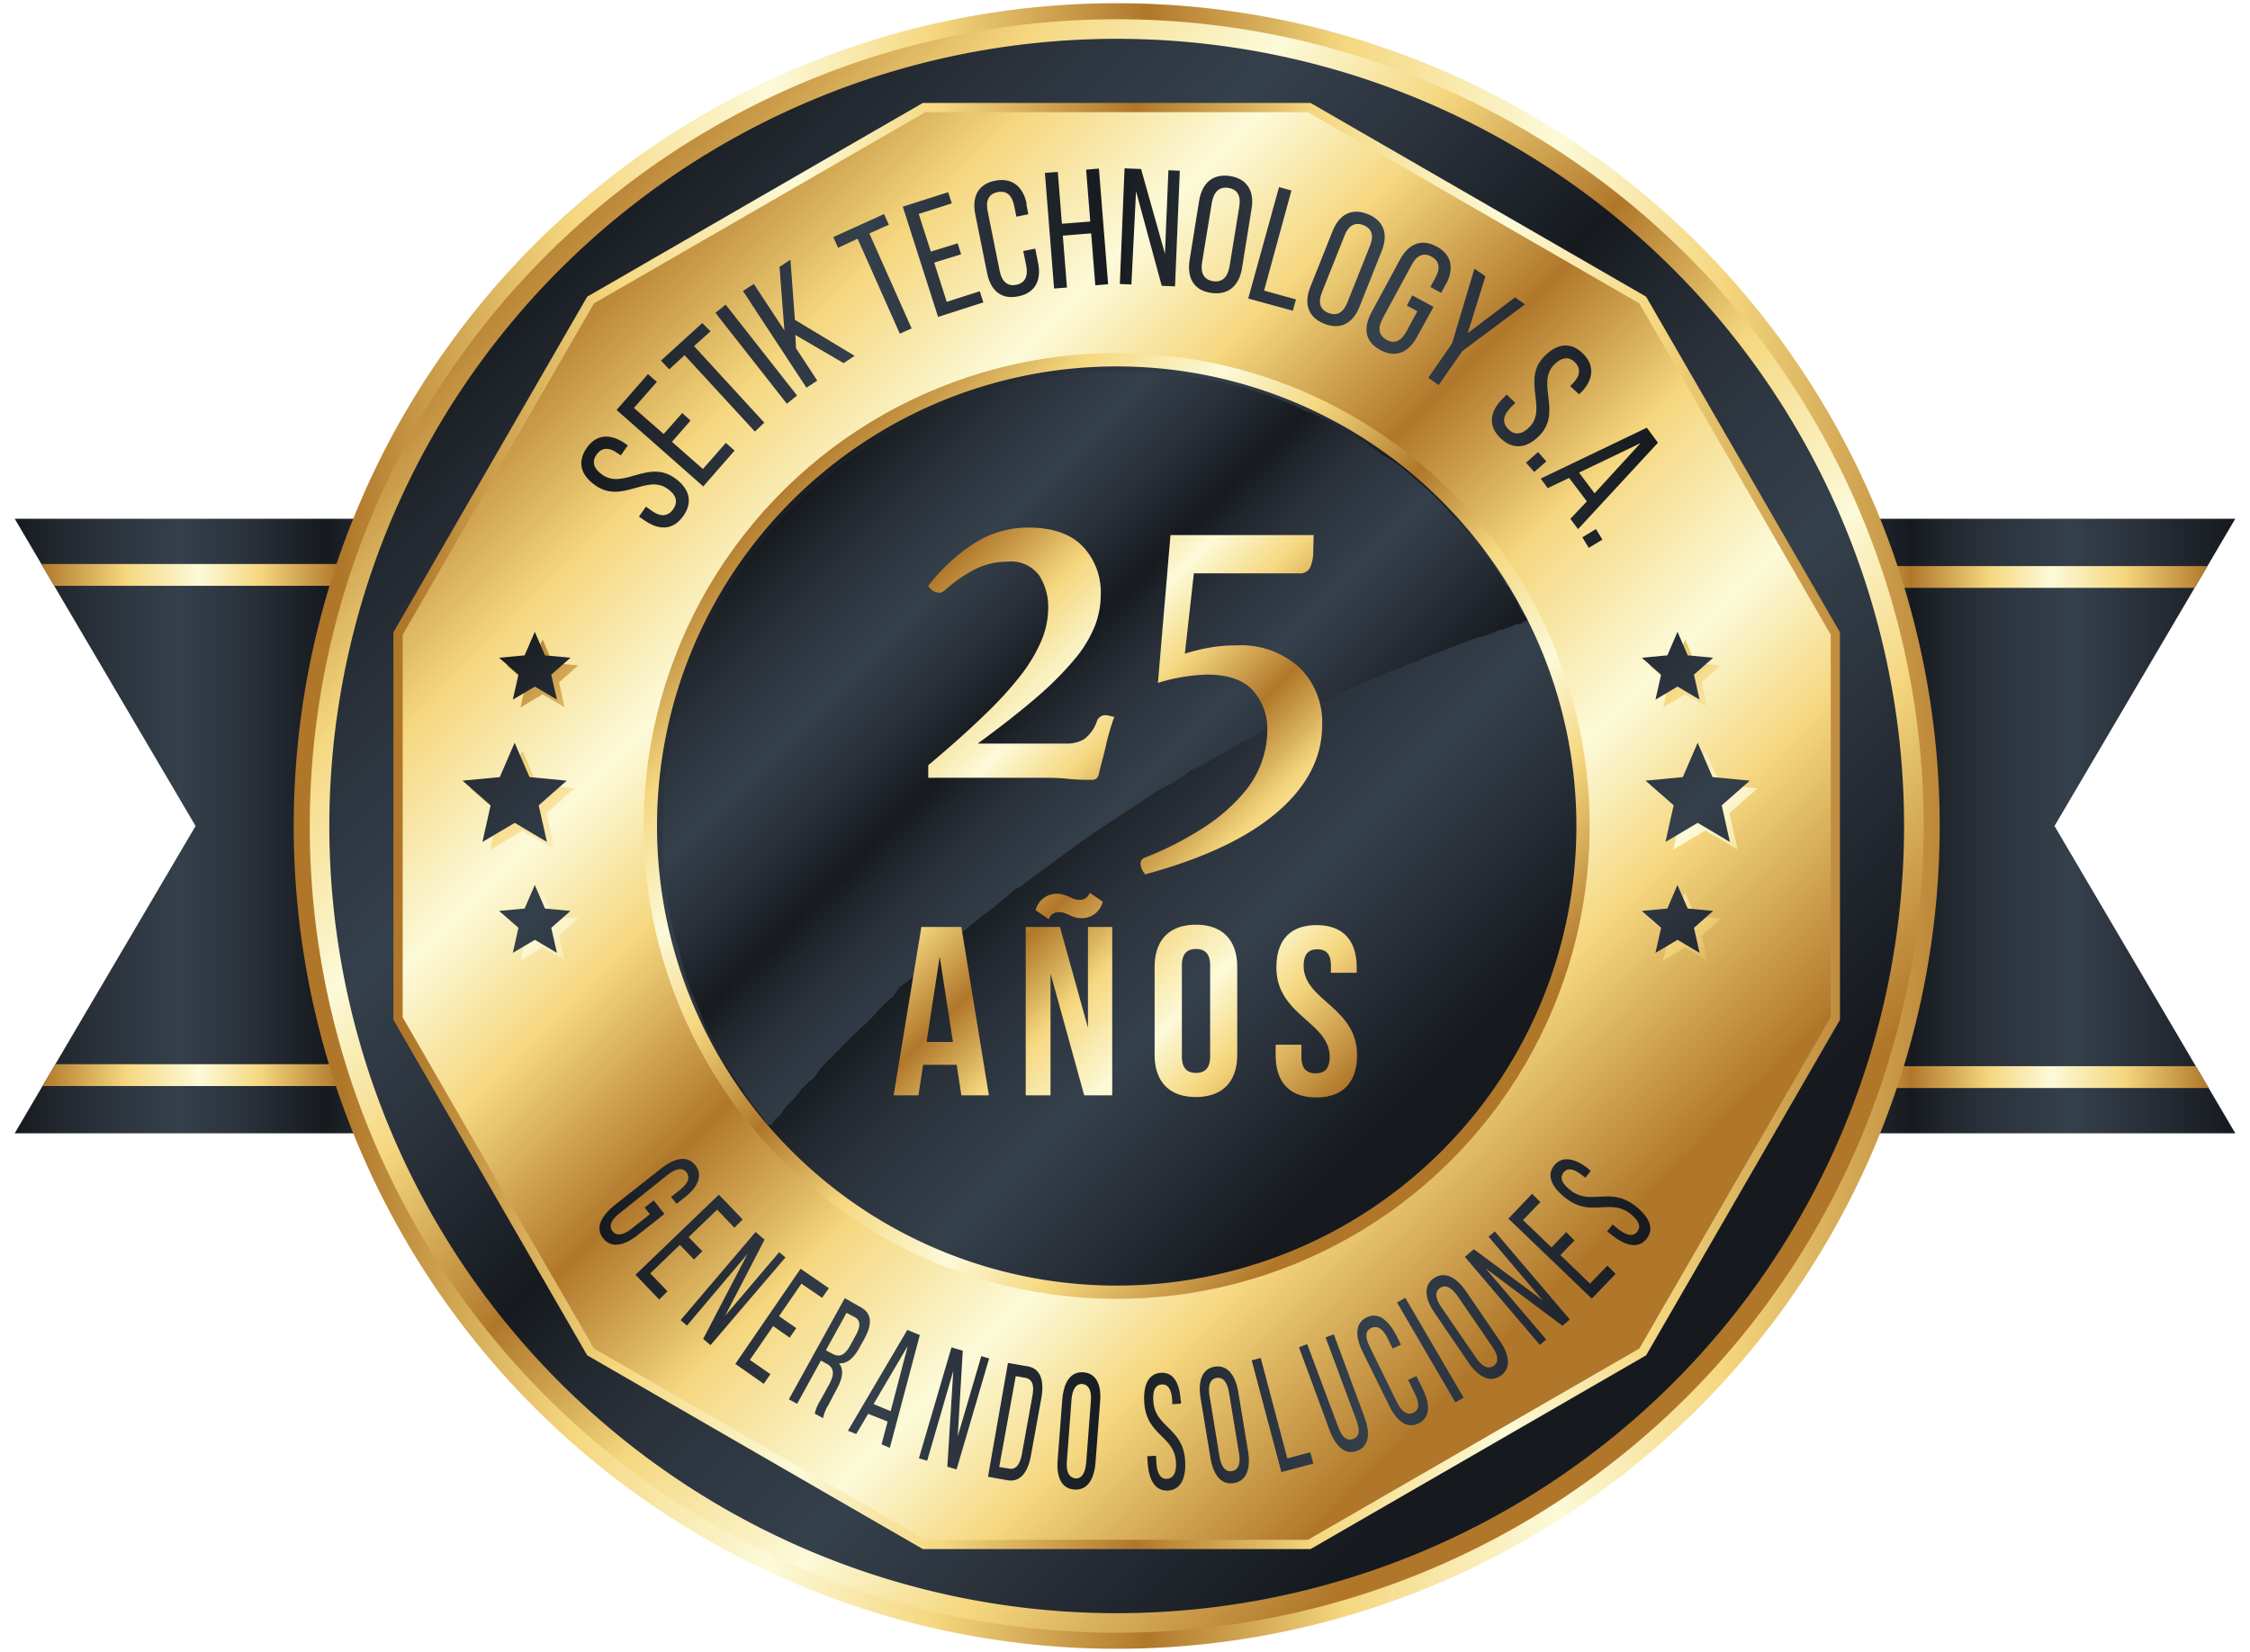
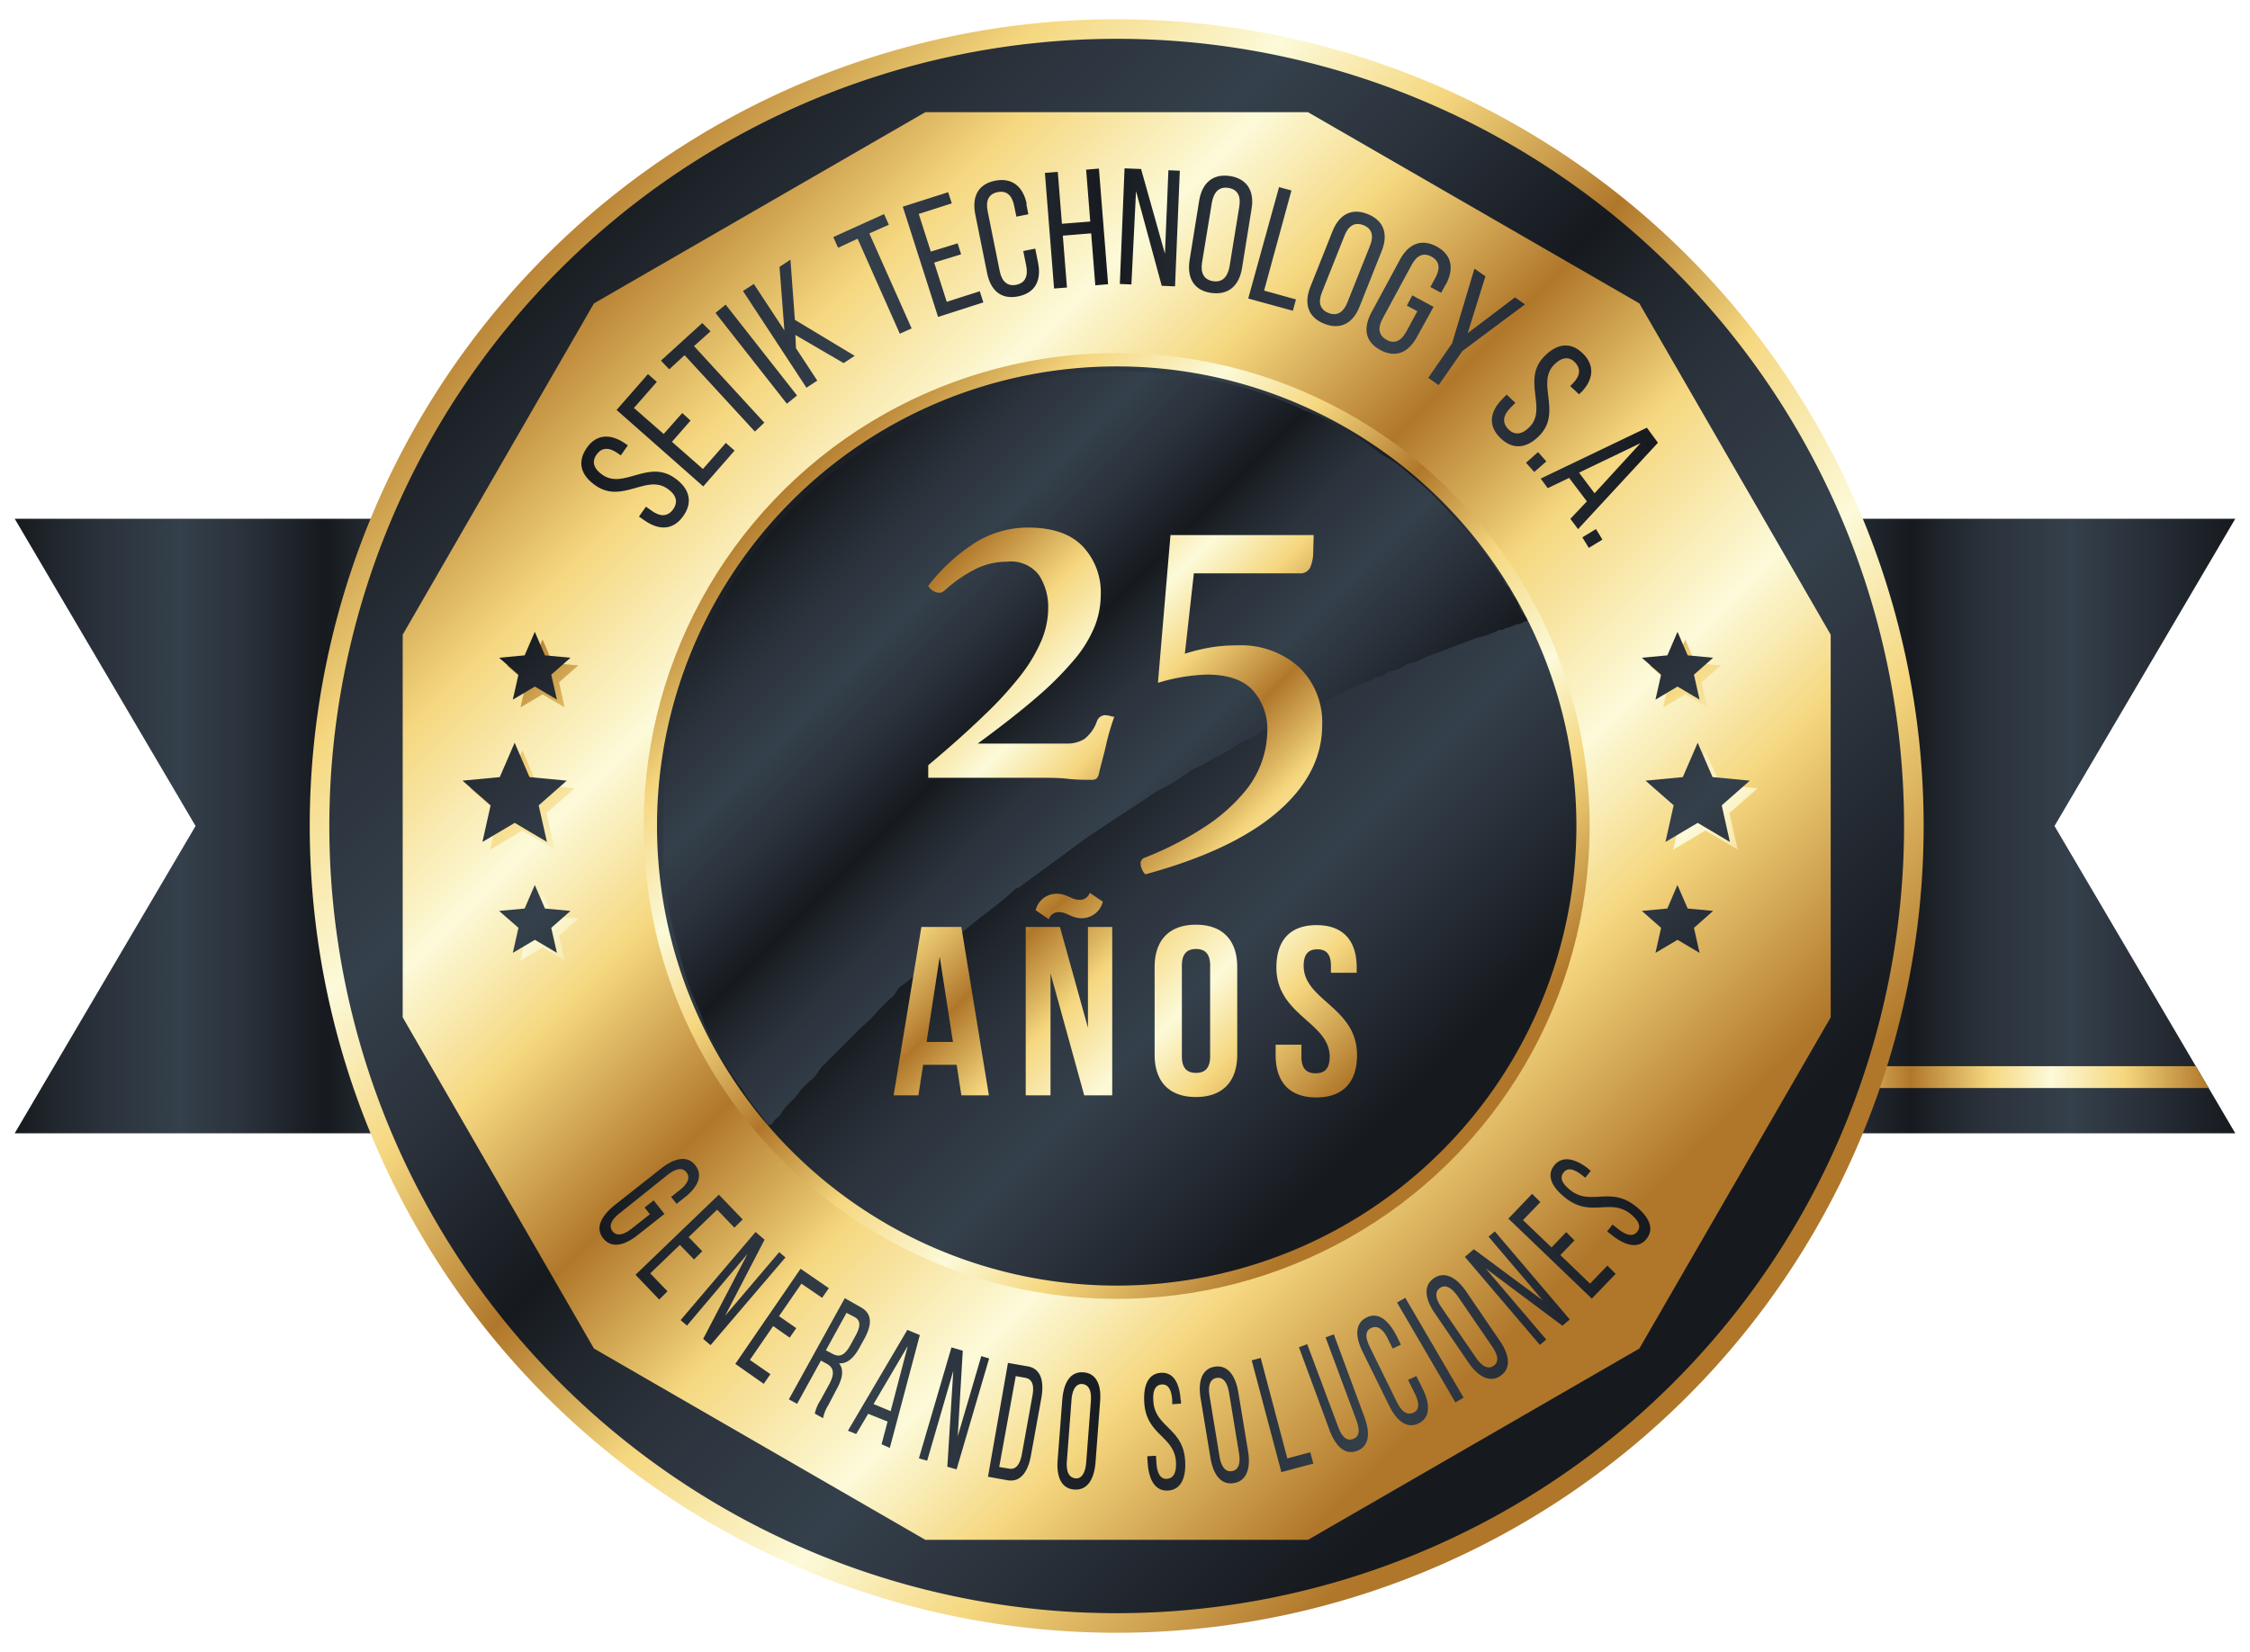
<svg xmlns="http://www.w3.org/2000/svg" xmlns:xlink="http://www.w3.org/1999/xlink" width="272.33" height="200" viewBox="0 0 272.33 200">
  <defs>
    <style>
      .cls-1 {
        fill: none;
      }

      .cls-2 {
        isolation: isolate;
      }

      .cls-3 {
        fill: url(#linear-gradient);
      }

      .cls-4 {
        clip-path: url(#clip-path);
      }

      .cls-5 {
        fill: url(#linear-gradient-2);
      }

      .cls-6 {
        fill: url(#linear-gradient-3);
      }

      .cls-7 {
        fill: url(#linear-gradient-4);
      }

      .cls-8 {
        clip-path: url(#clip-path-2);
      }

      .cls-9 {
        fill: url(#linear-gradient-5);
      }

      .cls-10 {
        fill: url(#linear-gradient-6);
      }

      .cls-11 {
        fill: url(#linear-gradient-7);
      }

      .cls-12 {
        fill: url(#linear-gradient-8);
      }

      .cls-13 {
        fill: url(#linear-gradient-9);
      }

      .cls-14 {
        fill: url(#linear-gradient-10);
      }

      .cls-15 {
        fill: url(#linear-gradient-11);
      }

      .cls-16 {
        fill: url(#linear-gradient-12);
      }

      .cls-17 {
        fill: url(#linear-gradient-13);
      }

      .cls-18 {
        fill-rule: evenodd;
        mix-blend-mode: difference;
        fill: url(#linear-gradient-14);
      }

      .cls-19 {
        fill: url(#linear-gradient-15);
      }

      .cls-20 {
        fill: url(#linear-gradient-16);
      }

      .cls-21 {
        fill: url(#linear-gradient-17);
      }

      .cls-22 {
        fill: url(#linear-gradient-18);
      }

      .cls-23 {
        fill: url(#linear-gradient-19);
      }

      .cls-24 {
        fill: url(#linear-gradient-20);
      }

      .cls-25 {
        fill: url(#linear-gradient-21);
      }

      .cls-26 {
        fill: url(#linear-gradient-22);
      }

      .cls-27 {
        fill: url(#linear-gradient-23);
      }

      .cls-28 {
        fill: url(#linear-gradient-24);
      }

      .cls-29 {
        fill: url(#linear-gradient-25);
      }

      .cls-30 {
        fill: url(#linear-gradient-26);
      }

      .cls-31 {
        fill: url(#linear-gradient-27);
      }

      .cls-32 {
        fill: url(#linear-gradient-28);
      }

      .cls-33 {
        fill: url(#linear-gradient-29);
      }
    </style>
    <linearGradient id="linear-gradient" x1="193.75" y1="100" x2="270.55" y2="100" gradientUnits="userSpaceOnUse">
      <stop offset="0" stop-color="#161a1f" />
      <stop offset="0.06" stop-color="#20262c" />
      <stop offset="0.14" stop-color="#2b323c" />
      <stop offset="0.26" stop-color="#34404b" />
      <stop offset="0.36" stop-color="#2b323c" />
      <stop offset="0.49" stop-color="#161a1f" />
      <stop offset="0.54" stop-color="#20262c" />
      <stop offset="0.61" stop-color="#2b323c" />
      <stop offset="0.74" stop-color="#34404b" />
      <stop offset="0.84" stop-color="#2b323c" />
      <stop offset="1" stop-color="#161a1f" />
    </linearGradient>
    <clipPath id="clip-path">
      <polygon class="cls-1" points="270.55 137.2 193.75 137.2 193.75 62.8 270.55 62.8 248.67 100 270.55 137.2" />
    </clipPath>
    <linearGradient id="linear-gradient-2" x1="272.97" y1="49.61" x2="346.73" y2="49.61" gradientTransform="translate(540.36 180.01) rotate(180)" gradientUnits="userSpaceOnUse">
      <stop offset="0" stop-color="#b0772a" />
      <stop offset="0.09" stop-color="#dcb560" />
      <stop offset="0.14" stop-color="#f5d77f" />
      <stop offset="0.26" stop-color="#fcfad9" />
      <stop offset="0.36" stop-color="#f5d77f" />
      <stop offset="0.49" stop-color="#b0772a" />
      <stop offset="0.57" stop-color="#dcb560" />
      <stop offset="0.61" stop-color="#f5d77f" />
      <stop offset="0.74" stop-color="#fcfad9" />
      <stop offset="0.84" stop-color="#f5d77f" />
      <stop offset="1" stop-color="#b0772a" />
    </linearGradient>
    <linearGradient id="linear-gradient-3" x1="272.97" y1="110.16" x2="346.73" y2="110.16" xlink:href="#linear-gradient-2" />
    <linearGradient id="linear-gradient-4" x1="1.78" y1="100" x2="78.58" y2="100" xlink:href="#linear-gradient" />
    <clipPath id="clip-path-2">
-       <polygon class="cls-1" points="1.78 62.8 78.58 62.8 78.58 137.2 1.78 137.2 23.67 100 1.78 62.8" />
-     </clipPath>
+       </clipPath>
    <linearGradient id="linear-gradient-5" x1="4.94" y1="69.6" x2="78.7" y2="69.6" gradientTransform="matrix(1, 0, 0, 1, 0, 0)" xlink:href="#linear-gradient-2" />
    <linearGradient id="linear-gradient-6" x1="4.94" y1="130.16" x2="78.7" y2="130.16" gradientTransform="matrix(1, 0, 0, 1, 0, 0)" xlink:href="#linear-gradient-2" />
    <linearGradient id="linear-gradient-7" x1="267.49" y1="5" x2="466.19" y2="5" gradientTransform="matrix(1, 0, 0, -1, -226, 105)" xlink:href="#linear-gradient-2" />
    <linearGradient id="linear-gradient-8" x1="289.45" y1="76.71" x2="420.77" y2="-54.61" gradientTransform="matrix(1, 0, 0, -1, -226, 105)" xlink:href="#linear-gradient-2" />
    <linearGradient id="linear-gradient-9" x1="291.19" y1="74.97" x2="419.32" y2="-53.16" gradientTransform="matrix(1, 0, 0, -1, -226, 105)" xlink:href="#linear-gradient" />
    <linearGradient id="linear-gradient-10" x1="275.35" y1="5" x2="455.09" y2="5" gradientTransform="matrix(1, 0, 0, -1, -226, 105)" xlink:href="#linear-gradient-2" />
    <linearGradient id="linear-gradient-11" x1="295.47" y1="70.69" x2="415.76" y2="-49.6" gradientTransform="matrix(1, 0, 0, -1, -226, 105)" xlink:href="#linear-gradient-2" />
    <linearGradient id="linear-gradient-12" x1="319.12" y1="47.03" x2="396.1" y2="-29.94" gradientTransform="matrix(0.17, 0.99, 0.99, -0.17, 68.62, -255.01)" xlink:href="#linear-gradient-2" />
    <linearGradient id="linear-gradient-13" x1="320.31" y1="45.85" x2="395.12" y2="-28.96" gradientTransform="matrix(1, 0, 0, -1, -226, 105)" xlink:href="#linear-gradient" />
    <linearGradient id="linear-gradient-14" x1="96.27" y1="61.15" x2="147.6" y2="112.48" xlink:href="#linear-gradient" />
    <linearGradient id="linear-gradient-15" x1="277.49" y1="18.8" x2="349.66" y2="-53.38" gradientTransform="matrix(1, 0, 0, -1, -226, 105)" xlink:href="#linear-gradient-2" />
    <linearGradient id="linear-gradient-16" x1="287.76" y1="26.63" x2="359.93" y2="-45.54" gradientTransform="matrix(1, 0, 0, -1, -226, 105)" xlink:href="#linear-gradient-2" />
    <linearGradient id="linear-gradient-17" x1="272.43" y1="11.31" x2="344.63" y2="-60.89" gradientTransform="matrix(1, 0, 0, -1, -226, 105)" xlink:href="#linear-gradient-2" />
    <linearGradient id="linear-gradient-18" x1="383.15" y1="56.32" x2="450.16" y2="-10.69" gradientTransform="matrix(1, 0, 0, -1, -226, 105)" xlink:href="#linear-gradient-2" />
    <linearGradient id="linear-gradient-19" x1="388.55" y1="64.15" x2="455.55" y2="-2.85" gradientTransform="matrix(1, 0, 0, -1, -226, 105)" xlink:href="#linear-gradient-2" />
    <linearGradient id="linear-gradient-20" x1="373.2" y1="48.84" x2="440.23" y2="-18.19" gradientTransform="matrix(1, 0, 0, -1, -226, 105)" xlink:href="#linear-gradient-2" />
    <linearGradient id="linear-gradient-21" x1="276.55" y1="19.73" x2="348.72" y2="-52.44" gradientTransform="matrix(1, 0, 0, -1, -226, 105)" xlink:href="#linear-gradient" />
    <linearGradient id="linear-gradient-22" x1="286.83" y1="27.57" x2="359.02" y2="-44.62" gradientTransform="matrix(1, 0, 0, -1, -226, 105)" xlink:href="#linear-gradient" />
    <linearGradient id="linear-gradient-23" x1="271.5" y1="12.24" x2="343.69" y2="-59.95" gradientTransform="matrix(1, 0, 0, -1, -226, 105)" xlink:href="#linear-gradient" />
    <linearGradient id="linear-gradient-24" x1="382.21" y1="57.26" x2="449.23" y2="-9.76" gradientTransform="matrix(1, 0, 0, -1, -226, 105)" xlink:href="#linear-gradient" />
    <linearGradient id="linear-gradient-25" x1="387.6" y1="65.1" x2="454.62" y2="-1.93" gradientTransform="matrix(1, 0, 0, -1, -226, 105)" xlink:href="#linear-gradient" />
    <linearGradient id="linear-gradient-26" x1="372.27" y1="49.77" x2="439.29" y2="-17.25" gradientTransform="matrix(1, 0, 0, -1, -226, 105)" xlink:href="#linear-gradient" />
    <linearGradient id="linear-gradient-27" x1="298.53" y1="-55.36" x2="425.78" y2="-55.36" gradientTransform="matrix(1, 0, 0, -1, -226, 105)" xlink:href="#linear-gradient" />
    <linearGradient id="linear-gradient-28" x1="296.37" y1="61.64" x2="426.66" y2="61.64" gradientTransform="matrix(1, 0, 0, -1, -226, 105)" xlink:href="#linear-gradient" />
    <linearGradient id="linear-gradient-29" x1="108.95" y1="74.06" x2="164.7" y2="129.81" gradientTransform="matrix(1, 0, 0, 1, 0, 0)" xlink:href="#linear-gradient-2" />
  </defs>
  <g class="cls-2">
    <g id="Layer_1" data-name="Layer 1">
      <g>
        <polygon class="cls-3" points="270.55 137.2 193.75 137.2 193.75 62.8 270.55 62.8 248.67 100 270.55 137.2" />
        <g class="cls-4">
          <rect class="cls-5" x="193.63" y="129.08" width="73.76" height="2.64" />
-           <rect class="cls-6" x="193.63" y="68.53" width="73.76" height="2.64" />
        </g>
        <polygon class="cls-7" points="1.78 62.8 78.58 62.8 78.58 137.2 1.78 137.2 23.67 100 1.78 62.8" />
        <g class="cls-8">
          <rect class="cls-9" x="4.94" y="68.28" width="73.76" height="2.64" />
          <rect class="cls-10" x="4.94" y="128.84" width="73.76" height="2.64" />
        </g>
-         <path class="cls-11" d="M234.77,100A99.61,99.61,0,1,1,135.16.39,99.6,99.6,0,0,1,234.77,100Z" />
+         <path class="cls-11" d="M234.77,100Z" />
        <path class="cls-12" d="M232.83,100A97.67,97.67,0,1,1,135.16,2.33,97.67,97.67,0,0,1,232.83,100Z" />
        <path class="cls-13" d="M230.46,100a95.3,95.3,0,1,1-95.3-95.3A95.29,95.29,0,0,1,230.46,100Z" />
-         <polygon class="cls-14" points="111.7 187.54 71.07 164.08 47.62 123.46 47.62 76.55 71.07 35.92 111.7 12.46 158.62 12.46 199.24 35.92 222.7 76.55 222.7 123.46 199.24 164.08 158.62 187.54 111.7 187.54" />
        <polygon class="cls-15" points="112 186.42 71.89 163.26 48.74 123.16 48.74 76.84 71.89 36.73 112 13.58 158.31 13.58 198.42 36.73 221.58 76.84 221.58 123.16 198.42 163.26 158.31 186.42 112 186.42" />
        <circle class="cls-16" cx="135.16" cy="100" r="57.25" transform="translate(13.57 216.12) rotate(-80.18)" />
        <path class="cls-17" d="M190.8,100a55.64,55.64,0,1,1-55.64-55.64A55.64,55.64,0,0,1,190.8,100Z" />
        <path class="cls-18" d="M184.77,74.9c-.25-.42-.54-.82-.82-1.23a3.38,3.38,0,0,0-.71-1.43c-.39-.43-.36-1.13-1-1.43a5.28,5.28,0,0,0-1-1.66,39.93,39.93,0,0,0-5.65-6.92,37.56,37.56,0,0,0-5-4.82,12.38,12.38,0,0,0-3.31-2.33,26.15,26.15,0,0,0-5.58-3.56,17.72,17.72,0,0,0-4-1.87,2.92,2.92,0,0,0-.4-.25A49.8,49.8,0,0,0,140,45.14a56.56,56.56,0,0,0-16.55,1.11,58.51,58.51,0,0,0-12.79,4.55,56.9,56.9,0,0,0-10.52,6.89A54.19,54.19,0,0,0,92,65.91a52.18,52.18,0,0,0-7.08,11.75,45.86,45.86,0,0,0-2.51,7A34.25,34.25,0,0,0,81,90.56c-.27,1.6-.46,3.21-.69,4.81.07,3.66-.34,7.32.24,11a34.85,34.85,0,0,0,1.61,8.59,34.87,34.87,0,0,0,2.63,7.64,18.46,18.46,0,0,0,2.15,4.53,25,25,0,0,0,2.91,4.73c.81,1.58,2.11,2.82,3.06,4.3h.47l.49-.69c.68-.39.89-1.18,1.45-1.68l.94-.94.71-.95,1-1c.67-.39,1-1.1,1.43-1.67l1.2-1.21c.31-.31.63-.62.94-.94l2.62-2.62a15.6,15.6,0,0,0,2.15-2.15l1.43-1.42c.6-.32.77-1,1.2-1.45a7.92,7.92,0,0,0,2.39-2.15,9.25,9.25,0,0,0,2.37-2.13,12.9,12.9,0,0,0,2.87-2.39l2.12-1.72a53.9,53.9,0,0,0,4.3-3.51,1.09,1.09,0,0,0,.63-.3c2.07-1.54,4.15-3.05,6.22-4.59,3.26-2.42,6.76-4.5,10.09-6.81a25.37,25.37,0,0,0,4.29-2.62A27.16,27.16,0,0,0,147,91.76h0a24.11,24.11,0,0,0,3.13-1.86,9.45,9.45,0,0,0,2.83-1.48L155.79,87l1.43-.72,1.44-.71a14.69,14.69,0,0,0,3.09-1.43l3.61-1.62a1.43,1.43,0,0,0,.94-.46,2.85,2.85,0,0,0,1.68-.73,5.82,5.82,0,0,0,2.37-.94,6,6,0,0,0,1.91-.71l1.41-.55,1.91-.71,3.1-1.19a11.75,11.75,0,0,0,2.86-1c.37.15.61-.27,1-.24l1.18-.47c.31.13.49-.13.72-.24S185,75.33,184.77,74.9Z" />
        <g>
          <polygon class="cls-19" points="67.13 102.86 63.23 100.55 59.33 102.86 60.32 98.44 56.91 95.44 61.43 95.02 63.23 90.86 65.02 95.02 69.54 95.44 66.14 98.44 67.13 102.86" />
          <polygon class="cls-20" points="68.34 85.64 65.67 84.06 63 85.64 63.68 82.61 61.35 80.56 64.44 80.27 65.67 77.42 66.9 80.27 69.99 80.56 67.66 82.61 68.34 85.64" />
          <polygon class="cls-21" points="68.34 116.29 65.67 114.71 63 116.3 63.68 113.27 61.35 111.22 64.44 110.93 65.67 108.08 66.9 110.93 69.99 111.22 67.66 113.27 68.34 116.29" />
        </g>
        <g>
          <polygon class="cls-22" points="202.52 102.86 206.42 100.55 210.32 102.86 209.32 98.44 212.73 95.44 208.21 95.02 206.41 90.86 204.62 95.02 200.1 95.44 203.51 98.44 202.52 102.86" />
          <polygon class="cls-23" points="201.31 85.64 203.97 84.06 206.64 85.64 205.96 82.61 208.29 80.56 205.2 80.27 203.97 77.42 202.74 80.27 199.65 80.56 201.98 82.61 201.31 85.64" />
-           <polygon class="cls-24" points="205.2 110.93 203.97 108.08 202.74 110.93 199.65 111.22 201.98 113.27 201.3 116.3 203.97 114.71 206.64 116.29 205.96 113.27 208.29 111.22 205.2 110.93" />
        </g>
        <g>
          <polygon class="cls-25" points="66.2 101.93 62.3 99.62 58.39 101.93 59.38 97.5 55.98 94.51 60.49 94.08 62.29 89.92 64.09 94.08 68.6 94.51 65.2 97.5 66.2 101.93" />
          <polygon class="cls-26" points="67.41 84.7 64.74 83.12 62.07 84.7 62.75 81.68 60.41 79.63 63.5 79.34 64.73 76.49 65.96 79.34 69.05 79.63 66.72 81.68 67.41 84.7" />
          <polygon class="cls-27" points="67.41 115.36 64.74 113.78 62.07 115.36 62.75 112.33 60.41 110.28 63.5 109.99 64.73 107.14 65.96 109.99 69.05 110.28 66.72 112.33 67.41 115.36" />
        </g>
        <g>
          <polygon class="cls-28" points="201.58 101.93 205.48 99.62 209.38 101.93 208.39 97.5 211.79 94.51 207.28 94.08 205.48 89.92 203.68 94.08 199.17 94.51 202.57 97.5 201.58 101.93" />
          <polygon class="cls-29" points="200.37 84.7 203.04 83.12 205.71 84.7 205.03 81.68 207.35 79.63 204.27 79.34 203.04 76.49 201.81 79.34 198.72 79.63 201.05 81.68 200.37 84.7" />
          <polygon class="cls-30" points="204.27 109.99 203.03 107.14 201.81 109.99 198.72 110.28 201.05 112.33 200.37 115.36 203.04 113.78 205.71 115.36 205.03 112.33 207.35 110.28 204.27 109.99" />
        </g>
        <path class="cls-31" d="M82.83,145l-.94.74-.66-.84,1-.79c1-.78,1.36-1.53.86-2.18s-1.33-.45-2.32.33L75,146.88c-1,.78-1.36,1.55-.86,2.18s1.33.46,2.32-.32l2.2-1.74-.64-.81,1.1-.87,1.3,1.65-3.23,2.55c-1.67,1.32-3.21,1.62-4.18.4s-.3-2.64,1.36-4L80,141.48c1.66-1.32,3.21-1.62,4.16-.41S84.49,143.72,82.83,145ZM85,151.48l-1,1-1.71-1.77-3.59,3.45,2.09,2.17-1,1-2.87-3,10.09-9.7,2.88,3-1,1-2.09-2.18-3.45,3.32Zm-1.85,9-.77-.66,9.07-10.67,1.09.93-4.78,9.22,6.55-7.71.76.64L86,162.85l-.89-.76,5.37-10.29Zm13.23.31-.8,1.15-2-1.4-2.82,4.1,2.49,1.72-.81,1.17L89,165.12,96.9,153.6l3.42,2.35-.81,1.17L97,155.41l-2.71,3.93Zm7.79-2.54c1.39.76,1.43,2.06.42,3.88l-.55,1c-.74,1.35-1.55,2-2.49,1.91.63.78.43,1.86-.3,3.17l-1,1.91a4.54,4.54,0,0,0-.63,1.57l-1-.55a4.76,4.76,0,0,1,.66-1.58l1.06-1.93c.76-1.38.54-2.08-.28-2.53l-.7-.38-2.88,5.23-1-.54,6.77-12.25Zm-3.44,5.63c.78.43,1.44.34,2.18-1l.64-1.17c.61-1.1.64-1.84-.09-2.25l-1-.52-2.5,4.53Zm4.35,7.28-1.45,2.45-1-.4L109.82,161l1.51.63-3.63,13.66-1-.44.73-2.75Zm.65-1.18,2.07.86,2.07-7.89Zm6.49,6.86-1-.29,3.94-13.43,1.37.4-.61,10.37,2.85-9.71.95.28-3.94,13.43-1.12-.32.72-11.6Zm12.19-11.42c1.54.28,2,1.71,1.63,3.84l-1.26,6.94c-.38,2.11-1.33,3.28-2.87,3l-2.33-.42L122,165Zm-2.26,12.38c.79.14,1.3-.48,1.53-1.74l1.28-7.08c.23-1.26,0-2-.83-2.17l-1.19-.21-2,11Zm6.42-8.32c.17-2.14,1-3.46,2.57-3.34s2.21,1.55,2,3.69L132.6,177c-.16,2.11-1,3.45-2.58,3.33s-2.19-1.57-2-3.68Zm.56,7.38c-.1,1.28.23,2,1,2.11s1.24-.65,1.34-1.93l.56-7.38c.1-1.25-.22-2-1-2.1s-1.25.67-1.34,1.92Zm13.81-7.31,0,.38-1.06.07,0-.46c-.08-1.26-.47-2-1.28-1.93s-1.1.82-1,2.05c.2,3.14,3.6,3.22,3.84,7.15.14,2.12-.51,3.54-2.05,3.64s-2.34-1.23-2.48-3.35l-.05-.8,1.05-.06.06.87c.08,1.26.5,2,1.3,1.92s1.14-.81,1.06-2.07c-.2-3.11-3.58-3.2-3.83-7.13-.14-2.15.5-3.53,2-3.63S142.76,167.38,142.9,169.5Zm2.38-.25c-.35-2.11.18-3.59,1.7-3.84s2.51,1,2.86,3.09l1.18,7.15c.34,2.09-.18,3.59-1.72,3.85s-2.5-1-2.84-3.1Zm2.28,7c.21,1.27.72,1.93,1.51,1.8s1.06-.92.85-2.18l-1.2-7.3c-.21-1.24-.7-1.94-1.51-1.8s-1.05.94-.85,2.19Zm7.49,1.92-3.59-13.53,1.09-.29,3.22,12.16,2.78-.74.37,1.37Zm6.87-5.49c.44,1.18,1,1.77,1.81,1.48s.83-1.12.39-2.3l-3.72-10,1-.37,3.7,10c.74,2,.57,3.56-.89,4.11s-2.6-.55-3.34-2.54l-3.69-10,1-.38ZM169,161.66l.56,1.13-1,.47-.59-1.2c-.56-1.13-1.22-1.65-2-1.29s-.72,1.2-.16,2.33l3.26,6.64c.56,1.13,1.23,1.65,2,1.29s.72-1.2.17-2.33l-.81-1.64,1-.47.77,1.56c.93,1.9.9,3.48-.49,4.17s-2.65-.26-3.58-2.16l-3.2-6.5c-.94-1.9-.91-3.47.47-4.16S168,159.76,169,161.66Zm1.09-4.54,7.06,12.09-1,.57-7.06-12.09Zm3.55,1.83c-1.21-1.76-1.36-3.33-.09-4.2s2.69-.17,3.9,1.59l4.09,6c1.2,1.75,1.36,3.34.08,4.22s-2.69.14-3.89-1.61Zm5,5.41c.72,1.06,1.46,1.45,2.13,1s.57-1.28-.16-2.34l-4.18-6.1c-.71-1-1.45-1.46-2.13-1s-.56,1.3.16,2.34Zm8.51-2.19-.77.65-9.08-10.66,1.09-.92,8.34,6.19-6.56-7.71.76-.64L190,159.74l-.89.76-9.3-6.95Zm2.42-13,1,1-1.71,1.78,3.59,3.45,2.1-2.18,1,1-2.88,3-10.1-9.69,2.87-3,1,1-2.1,2.18,3.45,3.31Zm2.67-7.66.3.24-.66.83-.36-.28c-1-.78-1.78-1-2.28-.34s-.14,1.36.84,2.13c2.46,1.95,4.79-.52,7.88,1.93,1.67,1.31,2.29,2.74,1.34,3.95s-2.48.92-4.15-.4l-.63-.49.66-.83.69.55c1,.78,1.8.95,2.3.31s.15-1.38-.84-2.16c-2.45-1.94-4.77.52-7.86-1.93-1.69-1.34-2.3-2.73-1.36-3.92S190.61,140.2,192.27,141.51Z" />
        <path class="cls-32" d="M75.68,53.7l.31.22-.85,1.21-.38-.26c-1-.72-1.91-.75-2.55.16s-.32,1.74.7,2.45c2.57,1.8,5.52-1.88,8.74.38,1.74,1.22,2.29,2.85,1.06,4.6S79.78,64.24,78,63l-.66-.46.84-1.2.72.51c1,.72,1.94.72,2.58-.2s.34-1.77-.7-2.49c-2.55-1.79-5.48,1.87-8.71-.39C70.34,57.56,69.81,56,71,54.25S73.94,52.49,75.68,53.7ZM82.58,50l1,.92-2.25,2.57,3.75,3.29,2.77-3.16,1.06.93-3.79,4.34L74.63,49.63l3.8-4.34,1.07.94-2.77,3.16,3.6,3.15Zm8.79,2.25L82.86,43,81,44.71l-1-1.05,5-4.55,1,1L84,41.9l8.51,9.27ZM87.83,36.88l8.64,11-1.23,1-8.64-11Zm8.44,3.67.07,1.6,2.58,3.93-1.31.86L89.93,35.23l1.31-.85L94.94,40l-.59-7.69,1.32-.87.54,7.28,7.24,4.36-1.34.88Zm12.64-.15L103.8,28.9,101.44,30l-.58-1.3L107,25.92l.58,1.29-2.36,1.05,5.12,11.5Zm7-10.94.42,1.33-3.26,1,1.52,4.75,4-1.28.43,1.35-5.48,1.76-4.27-13.35,5.49-1.75.44,1.35-4,1.28,1.46,4.56Zm8.31-4.76.25,1.24-1.45.29-.27-1.31c-.25-1.24-.88-1.88-2-1.66s-1.46,1.07-1.21,2.3L121,32.82c.25,1.23.91,1.88,2,1.66s1.46-1.07,1.21-2.31l-.36-1.78,1.45-.29.34,1.7c.42,2.08-.28,3.65-2.4,4.08s-3.35-.76-3.77-2.84l-1.43-7.1c-.41-2.07.29-3.64,2.39-4.06S123.85,22.62,124.27,24.7Zm4.42,3.83.5,6.28-1.56.12-1.11-14,1.56-.12.5,6.28,3.43-.27-.5-6.28,1.55-.13,1.11,14-1.55.13-.5-6.29Zm8.3,5.91-1.4-.06.57-14,2,.08L141,30.72l.42-10.11,1.38.06-.58,14-1.61-.07-3.11-11.46Zm8.2-10.13c.34-2.11,1.61-3.31,3.72-3s3,1.88,2.62,4l-1.15,7.15c-.34,2.09-1.61,3.31-3.75,3s-2.93-1.89-2.59-4Zm.35,7.47c-.2,1.26.22,2.08,1.32,2.26s1.76-.47,2-1.73L150,25c.2-1.24-.19-2.07-1.31-2.25s-1.76.48-2,1.72Zm5.59,4.36,3.73-13.49,1.5.41L153,35.18l3.86,1.07-.38,1.37ZM161.28,28c.79-2,2.28-2.88,4.27-2.08s2.48,2.47,1.69,4.46l-2.68,6.73c-.78,2-2.29,2.88-4.29,2.08s-2.46-2.49-1.67-4.46ZM160,35.4c-.48,1.19-.25,2.07.79,2.49s1.82-.08,2.29-1.27l2.74-6.87c.47-1.17.27-2.07-.79-2.49s-1.83.09-2.29,1.26Zm15-1-.57,1.05-1.3-.7.61-1.13c.6-1.11.52-2-.48-2.55s-1.81-.11-2.4,1l-3.52,6.51c-.6,1.11-.5,2,.48,2.56s1.8.11,2.4-1l1.33-2.46L170.28,37l.66-1.24,2.57,1.39-2,3.63c-1,1.86-2.55,2.62-4.45,1.59S165,39.68,166,37.81l3.44-6.37c1-1.86,2.55-2.62,4.44-1.6S176,32.57,175,34.44Zm.75,7.18,2.71-9.06,1.33.93-2.15,6.89L183.37,36l1.21.85L177,42.5l-2.87,4.12-1.26-.88Zm15.63,5.89-.26.27-1.07-1,.33-.33c.87-.9,1-1.77.24-2.55s-1.66-.58-2.53.3c-2.18,2.26,1,5.75-1.77,8.58-1.48,1.52-3.17,1.79-4.71.3s-1.29-3.18.19-4.7l.56-.57,1.05,1-.62.63c-.88.9-1,1.79-.22,2.57s1.7.62,2.57-.29c2.18-2.23-1-5.71,1.78-8.54,1.51-1.55,3.16-1.81,4.66-.35S192.85,46,191.37,47.51Zm-4.22,8.39-1.46,1.28-1-1.12,1.46-1.29Zm2.76,2-2.59,1.24-.85-1.16,12.85-6.16,1.34,1.82L191,64.06l-.93-1.25,2-2.11Zm1.2-.64L193,59.72l5.56-6.07Zm2.83,8.11-1.65,1-.78-1.28,1.65-1Z" />
        <path class="cls-33" d="M119.69,132.61h-3.33l-.57-3.7h-4.06l-.57,3.7h-3l3.36-20.39h4.84Zm-7.54-6.47h3.19l-1.6-10.31Zm15-8.3v14.77h-3V112.22h4.14l3.39,12.2v-12.2h2.94v20.39h-3.39Zm4.74-9.76,1.59,1.08a2.62,2.62,0,0,1-2.55,2c-1.26,0-1.8-.73-2.7-.73a1.24,1.24,0,0,0-1.29.85l-1.59-1.08a2.61,2.61,0,0,1,2.55-2c1.26,0,1.8.73,2.7.73A1.24,1.24,0,0,0,131.9,108.08Zm7.86,9c0-3.26,1.77-5.13,5-5.13s5,1.87,5,5.13v10.6c0,3.27-1.77,5.13-5,5.13s-5-1.86-5-5.13Zm3.3,10.81c0,1.46.66,2,1.71,2s1.71-.55,1.71-2v-11c0-1.46-.66-2-1.71-2s-1.71.55-1.71,2ZM159.35,112c3.22,0,4.86,1.87,4.86,5.13v.64h-3.12v-.84c0-1.46-.6-2-1.65-2s-1.65.55-1.65,2c0,4.19,6.46,5,6.46,10.8,0,3.27-1.68,5.13-4.93,5.13s-4.92-1.86-4.92-5.13v-1.25h3.12v1.46c0,1.46.66,2,1.71,2s1.71-.52,1.71-2c0-4.2-6.45-5-6.45-10.81C154.49,113.85,156.14,112,159.35,112ZM114.52,71.32a3,3,0,0,1-.35.28.79.79,0,0,1-.48.16,1.63,1.63,0,0,1-1.34-.83,22.25,22.25,0,0,1,5.51-5.12,12,12,0,0,1,6.59-1.94q4.39,0,6.58,2.26a8.06,8.06,0,0,1,2.2,5.89,10.51,10.51,0,0,1-.73,3.81,15,15,0,0,1-2.45,4,39.34,39.34,0,0,1-4.58,4.59q-2.86,2.47-7.13,5.6h10.75a4,4,0,0,0,2.14-.54,4.62,4.62,0,0,0,1.55-2.2,1.09,1.09,0,0,1,1-.7,3.19,3.19,0,0,1,.7.13,1.32,1.32,0,0,0,.39.06c-.39,1.11-.74,2.25-1,3.44s-.61,2.33-.86,3.44a1.12,1.12,0,0,1-.32.63,1.16,1.16,0,0,1-.64.13c-.76,0-1.72,0-2.86-.13s-2.4-.12-3.76-.12H112.35V92.64q3.95-3.31,6.72-6a44,44,0,0,0,4.49-4.9,18.88,18.88,0,0,0,2.51-4.24,10.33,10.33,0,0,0,.8-3.88,7.09,7.09,0,0,0-1.12-4A4.26,4.26,0,0,0,121.9,68a8.63,8.63,0,0,0-3.56.76A16.41,16.41,0,0,0,114.52,71.32Zm44.42-4.21a4.49,4.49,0,0,1-.38,1.63,1.33,1.33,0,0,1-1.33.67H144.5l-1.09,9.73a23.57,23.57,0,0,1,3.12-.76,19.36,19.36,0,0,1,3.19-.25,10.51,10.51,0,0,1,7.51,2.64,9.23,9.23,0,0,1,2.8,7q0,5.86-5.41,10.53t-16,7.55a2.11,2.11,0,0,1-.57-1.27.75.75,0,0,1,.57-.77,39.31,39.31,0,0,0,7.42-3.85,21.47,21.47,0,0,0,4.51-4,11.7,11.7,0,0,0,2.84-7.48,7,7,0,0,0-1.75-4.9q-1.75-1.91-5.57-1.91a22.5,22.5,0,0,0-5.92,1l1.52-17.89H159Z" />
      </g>
    </g>
  </g>
</svg>